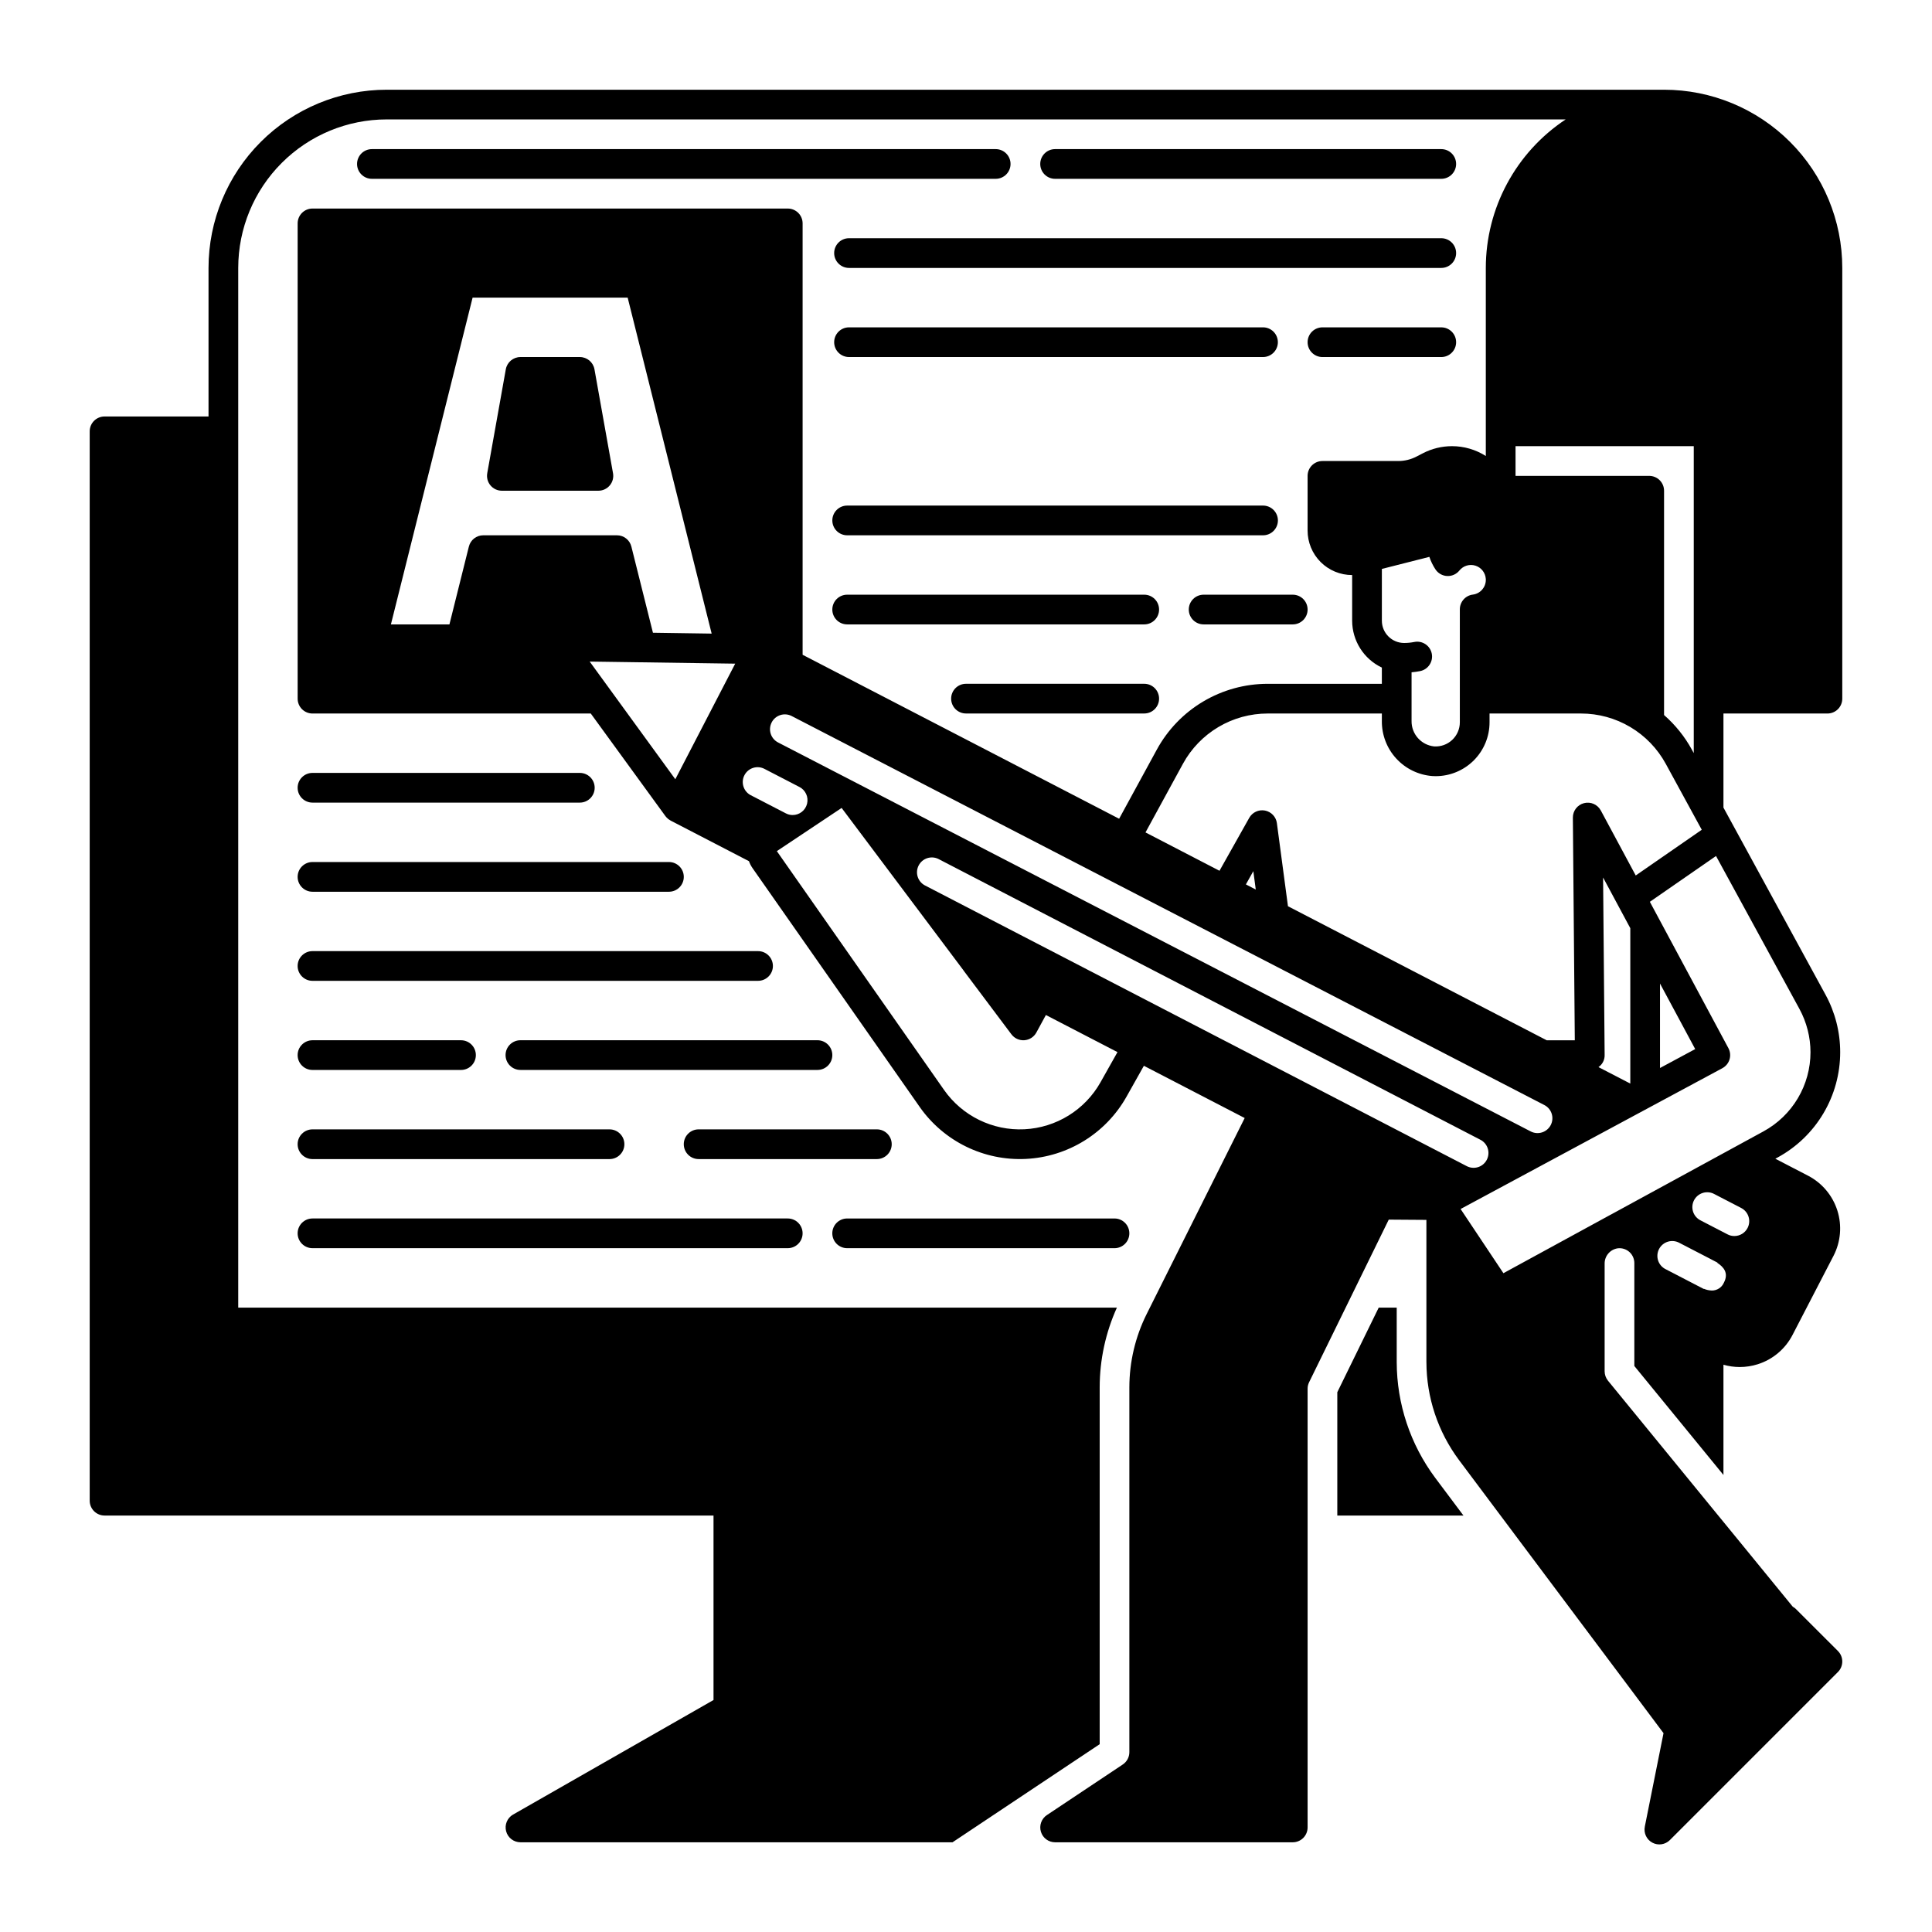
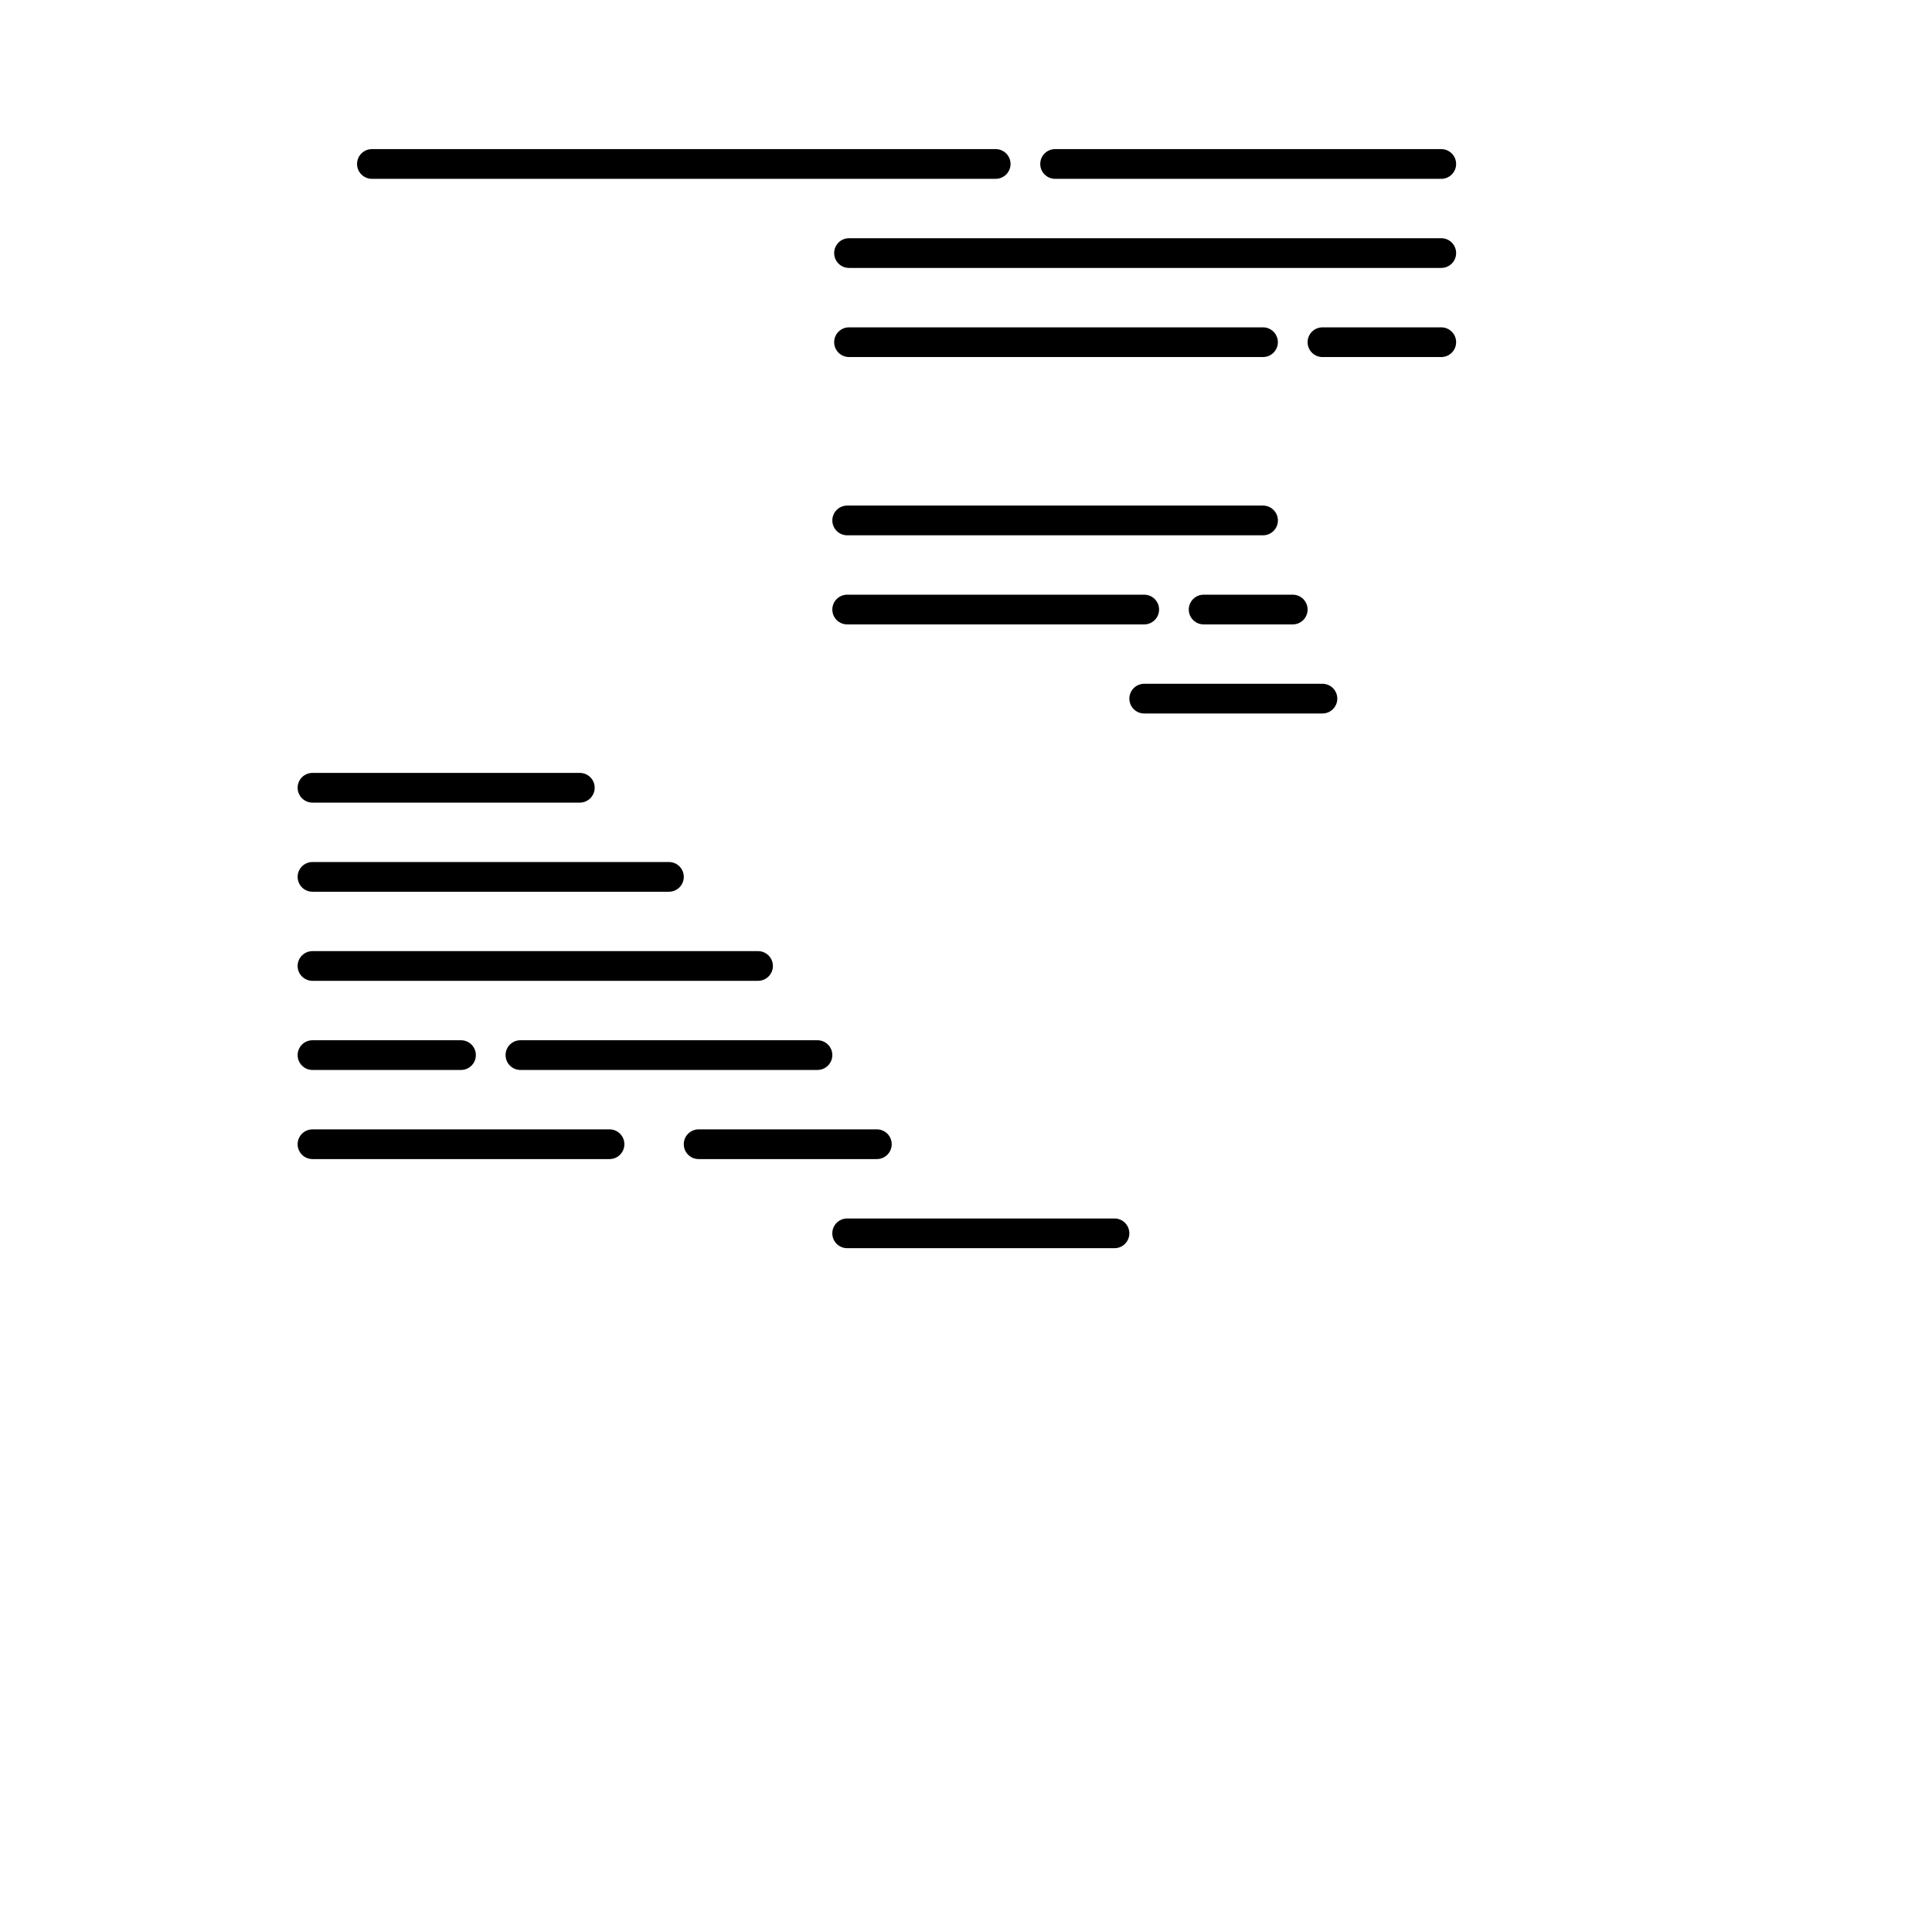
<svg xmlns="http://www.w3.org/2000/svg" fill="#000000" width="800px" height="800px" version="1.1" viewBox="144 144 512 512">
  <g>
-     <path d="m628.29 333.09c1.043 0 2.043-0.414 2.781-1.152 0.738-0.738 1.152-1.738 1.152-2.785v-114.14c0-12.527-4.977-24.543-13.832-33.398-8.859-8.859-20.871-13.836-33.398-13.836h-338.5c-12.523 0-24.539 4.977-33.395 13.836-8.859 8.855-13.836 20.871-13.836 33.398v39.359h-27.551c-2.176 0-3.938 1.762-3.938 3.934v283.39c0 1.043 0.414 2.043 1.152 2.781 0.738 0.738 1.738 1.156 2.785 1.156h161.38v48.887l-53.117 30.355v-0.004c-1.543 0.887-2.301 2.703-1.844 4.426 0.453 1.723 2.012 2.922 3.793 2.926h114.51l38.996-25.996v-94.602c0.012-7.277 1.566-14.469 4.566-21.098h-232.86v-275.52c0-10.441 4.148-20.453 11.531-27.832 7.379-7.383 17.391-11.531 27.828-11.531h312.43c-13.211 8.742-21.156 23.523-21.168 39.363v49.84-0.004c-2.676-1.699-5.781-2.606-8.953-2.606-2.695 0-5.352 0.648-7.746 1.891l-1.672 0.867v-0.004c-1.488 0.777-3.141 1.18-4.82 1.184h-20.105c-2.172 0-3.934 1.762-3.934 3.934v14.477c-0.004 3.133 1.238 6.137 3.453 8.355 2.215 2.215 5.223 3.457 8.355 3.453v12.09c0.008 5.316 3.07 10.152 7.871 12.43v4.301h-30.258c-6.012 0-11.91 1.617-17.078 4.684-5.168 3.066-9.414 7.469-12.293 12.742l-9.996 18.332-83.879-43.453v-114.32c0-1.047-0.414-2.047-1.152-2.785-0.738-0.738-1.742-1.152-2.785-1.152h-125.95c-2.172 0-3.934 1.762-3.934 3.938v125.95c0 1.047 0.414 2.047 1.152 2.785 0.738 0.738 1.738 1.152 2.781 1.152h73.75l19.789 27.199c0.039 0.051 0.09 0.098 0.129 0.148 0.031 0.043 0.062 0.086 0.098 0.125 0.145 0.16 0.297 0.309 0.465 0.445 0.039 0.035 0.082 0.07 0.129 0.098 0.148 0.117 0.309 0.223 0.48 0.312 0.023 0.023 0.051 0.039 0.078 0.051l20.754 10.754c0.23 0.652 0.547 1.273 0.945 1.84l44.289 63.27v0.004c6.391 9.129 17.023 14.336 28.152 13.789 11.133-0.547 21.199-6.773 26.664-16.484l4.606-8.195 26.715 13.844-25.996 51.984c-2.992 6.012-4.555 12.637-4.566 19.355v96.707c0.004 1.316-0.656 2.547-1.754 3.277l-20.105 13.402c-1.441 0.961-2.086 2.754-1.582 4.414 0.5 1.66 2.027 2.797 3.762 2.797h62.977c1.043 0 2.047-0.414 2.785-1.152 0.738-0.738 1.152-1.738 1.152-2.781v-116.26c0-0.602 0.137-1.191 0.402-1.73l21.105-43.09 9.977 0.07v37.695h0.004c0.02 9.355 3.047 18.457 8.641 25.957l11.008 14.703 37.746 50.391c0.02 0.02 0.031 0.051 0.051 0.07l5.391 7.203-4.961 24.777 0.004-0.004c-0.344 1.703 0.469 3.43 1.996 4.25 1.531 0.82 3.418 0.539 4.644-0.688l44.535-44.535c1.535-1.539 1.535-4.031 0-5.57l-11.141-11.129h0.004c-0.246-0.238-0.527-0.445-0.828-0.609l-15.477-18.941-4.762-5.816-28.734-35.141c-0.57-0.703-0.883-1.582-0.887-2.488v-28.516c-0.031-2.07 1.5-3.832 3.551-4.086 1.105-0.109 2.207 0.254 3.031 1 0.82 0.746 1.289 1.809 1.289 2.918v27.277l23.617 28.879v-29.215c1.402 0.402 2.852 0.609 4.312 0.609 1.621 0 3.234-0.25 4.781-0.738 3.981-1.258 7.293-4.051 9.211-7.762l10.863-20.969c1.914-3.711 2.281-8.027 1.02-12.004-1.262-3.981-4.047-7.297-7.75-9.223l-8.688-4.508 0.641-0.344h-0.004c5.008-2.731 9.191-6.762 12.102-11.672 2.914-4.906 4.449-10.508 4.449-16.215 0-5.312-1.332-10.547-3.875-15.211l-27.062-49.613v-24.926zm-82.656-70.848h47.23v81.336l-0.512-0.934c-1.898-3.457-4.391-6.555-7.359-9.152v-59.441c0-1.043-0.414-2.047-1.152-2.785-0.738-0.738-1.742-1.152-2.785-1.152h-35.422zm-35.426 32.531 12.586-3.199c0.391 1.164 0.93 2.269 1.602 3.297 0.691 1.055 1.84 1.715 3.098 1.781 1.258 0.062 2.469-0.477 3.262-1.457 1.016-1.266 2.703-1.777 4.25-1.289 1.547 0.488 2.637 1.875 2.746 3.496 0 0.039 0.012 0.078 0.012 0.129l-0.004 0.137c0.004 1.98-1.469 3.652-3.434 3.906-1.973 0.242-3.453 1.918-3.453 3.906v29.941c0 1.77-0.734 3.461-2.027 4.668-1.293 1.211-3.027 1.832-4.793 1.719-3.434-0.367-6.023-3.289-5.973-6.742v-12.898c0.758-0.066 1.508-0.172 2.254-0.316 2.133-0.418 3.519-2.492 3.102-4.625-0.422-2.133-2.492-3.519-4.625-3.098-0.891 0.176-1.793 0.266-2.699 0.266-3.258 0-5.902-2.644-5.902-5.906zm-52.723 51.648c2.199-4.035 5.449-7.402 9.402-9.75 3.953-2.348 8.465-3.582 13.062-3.582h30.258v1.977c-0.039 3.676 1.316 7.227 3.797 9.934 2.477 2.711 5.894 4.375 9.555 4.66 0.297 0.02 0.602 0.031 0.895 0.031h0.004c3.785 0.008 7.422-1.496 10.102-4.172 2.68-2.676 4.188-6.309 4.184-10.098v-2.332h24.238c4.594 0 9.109 1.234 13.062 3.582 3.953 2.348 7.199 5.715 9.402 9.75l9.535 17.477-17.496 12.113-9.258-17.23h-0.004c-0.859-1.59-2.691-2.391-4.441-1.941-1.75 0.449-2.973 2.035-2.957 3.844l0.512 59h-7.449l-68.566-35.523-2.934-22.012h0.004c-0.227-1.68-1.5-3.023-3.16-3.344-1.664-0.316-3.344 0.461-4.172 1.938l-7.883 14.023-19.609-10.164zm111.35 30.129 7.211 13.43v41.18l-8.434-4.367v0.004c1.055-0.727 1.672-1.938 1.633-3.219zm-92.043 3.188-2.617-1.359 1.969-3.512zm-128.29-44.297c0.48-0.926 1.309-1.625 2.305-1.941s2.074-0.223 3 0.258l199.46 103.09c1.934 0.996 2.691 3.371 1.695 5.305-1 1.93-3.375 2.688-5.305 1.691l-199.47-103.09c-0.926-0.48-1.625-1.309-1.941-2.305-0.316-0.992-0.223-2.074 0.258-3zm-80.246-46.602-5.152 20.633h-15.508l21.648-86.594h41.094l22.258 89.031-15.559-0.227-5.719-22.848v0.004c-0.438-1.754-2.012-2.984-3.816-2.981h-35.426c-1.809-0.004-3.383 1.227-3.816 2.981zm54.711 61.668-22.691-31.184 38.562 0.551zm19.836 4.152h0.004c-1.855-1.074-2.512-3.438-1.477-5.312 1.039-1.879 3.387-2.578 5.285-1.574 0.137 0.07 1.172 0.609 9.258 4.793v-0.004c1.609 0.836 2.438 2.66 2.012 4.422s-2 3.004-3.812 3.008c-0.629 0.004-1.25-0.148-1.809-0.441-9.23-4.762-9.379-4.852-9.457-4.891zm92.859 76.121h0.004c-4.133 7.356-11.754 12.07-20.18 12.488-8.43 0.414-16.477-3.527-21.316-10.441l-44.301-63.27 17.172-11.445 32.254 42.992 0.117 0.176 12.625 16.828h0.004c0.801 1.07 2.094 1.66 3.43 1.562 1.336-0.094 2.531-0.863 3.172-2.035l2.527-4.644 18.973 9.832zm-46.621-52.172h0.004c-1.867-1.031-2.57-3.363-1.59-5.254 0.98-1.895 3.293-2.66 5.211-1.73 8.582 4.449 82.539 42.773 143.57 74.379 0.957 0.465 1.684 1.293 2.019 2.301 0.336 1.008 0.246 2.109-0.242 3.055-0.488 0.941-1.336 1.648-2.356 1.957-1.016 0.305-2.113 0.188-3.043-0.324-61.027-31.605-134.98-69.934-143.57-74.383zm211.81 105.31c-0.547 1.266-1.797 2.086-3.176 2.086-0.73-0.02-1.453-0.176-2.125-0.461l-0.02 0.051c-0.051-0.02-0.254-0.129-0.758-0.395-0.07-0.031-0.133-0.062-0.199-0.102l-0.117-0.059c-1.277-0.668-3.918-2.035-9.012-4.676v0.004c-0.957-0.465-1.688-1.293-2.023-2.301-0.332-1.012-0.246-2.109 0.242-3.055 0.488-0.941 1.34-1.648 2.356-1.957 1.016-0.305 2.117-0.191 3.047 0.324l8.176 4.231c0.254 0.137 0.523 0.277 0.797 0.422 0.051 0.02 0.098 0.051 0.156 0.078l0.945 0.492-0.031 0.07c1.684 1.105 3.07 2.699 1.742 5.246zm6.269-14.484c-0.676 1.305-2.023 2.125-3.492 2.125-0.633 0.004-1.254-0.148-1.812-0.441l-7.106-3.68h0.004c-0.957-0.465-1.688-1.293-2.023-2.301-0.332-1.012-0.246-2.109 0.242-3.055 0.488-0.941 1.34-1.648 2.356-1.957 1.016-0.305 2.117-0.191 3.047 0.324l7.106 3.68h-0.004c0.93 0.48 1.629 1.309 1.941 2.305 0.316 0.992 0.223 2.074-0.258 3zm13.766-58.027c1.902 3.512 2.902 7.441 2.914 11.434 0 4.293-1.156 8.508-3.348 12.199-2.188 3.691-5.332 6.723-9.102 8.781l-40.473 22.07c-0.02 0.012-0.031 0.012-0.051 0.02l-28.406 15.5-11.344-17.012 46.801-25.18c0.059-0.031 0.117-0.059 0.168-0.09l22.395-12.043v-0.004c0.918-0.492 1.605-1.328 1.906-2.328 0.301-1 0.191-2.078-0.305-2.996l-20.812-38.77 17.535-12.141zm-36.969 15.625v-22.383l9.328 17.367zm-59.562 108.62c-6.609-8.863-10.191-19.617-10.211-30.672v-14.445h-4.773l-10.973 22.414v32.691h33.438z" />
    <path d="m242.56 191.39h165.31c2.172 0 3.934-1.762 3.934-3.938 0-2.172-1.762-3.934-3.934-3.934h-165.31c-2.176 0-3.938 1.762-3.938 3.934 0 2.176 1.762 3.938 3.938 3.938z" />
    <path d="m423.61 191.39h102.34c2.176 0 3.938-1.762 3.938-3.938 0-2.172-1.762-3.934-3.938-3.934h-102.34c-2.172 0-3.934 1.762-3.934 3.934 0 2.176 1.762 3.938 3.934 3.938z" />
-     <path d="m301.54 241.87c-0.336-1.879-1.969-3.25-3.875-3.25h-15.746c-1.906 0-3.539 1.371-3.875 3.25l-4.922 27.551h0.004c-0.203 1.145 0.109 2.324 0.855 3.215 0.75 0.895 1.852 1.41 3.019 1.41h25.586-0.004c1.164 0 2.269-0.516 3.016-1.41 0.75-0.891 1.062-2.07 0.859-3.215z" />
    <path d="m525.95 207.13h-156.95c-2.176 0-3.938 1.762-3.938 3.938 0 2.172 1.762 3.938 3.938 3.938h156.95c2.176 0 3.938-1.766 3.938-3.938 0-2.176-1.762-3.938-3.938-3.938z" />
    <path d="m369 238.62h109.71c2.172 0 3.938-1.762 3.938-3.934 0-2.176-1.766-3.938-3.938-3.938h-109.71c-2.176 0-3.938 1.762-3.938 3.938 0 2.172 1.762 3.934 3.938 3.934z" />
    <path d="m525.95 230.75h-31.488c-2.172 0-3.934 1.762-3.934 3.938 0 2.172 1.762 3.934 3.934 3.934h31.488c2.176 0 3.938-1.762 3.938-3.934 0-2.176-1.762-3.938-3.938-3.938z" />
    <path d="m482.66 281.92c0-1.043-0.418-2.043-1.156-2.781-0.734-0.738-1.738-1.156-2.781-1.156h-110.21c-2.176 0-3.938 1.766-3.938 3.938 0 2.176 1.762 3.938 3.938 3.938h110.21c1.043 0 2.047-0.414 2.781-1.152 0.738-0.738 1.156-1.742 1.156-2.785z" />
    <path d="m447.23 301.6h-78.719c-2.176 0-3.938 1.762-3.938 3.938 0 2.172 1.762 3.934 3.938 3.934h78.719c2.176 0 3.938-1.762 3.938-3.934 0-2.176-1.762-3.938-3.938-3.938z" />
    <path d="m486.59 301.6h-23.613c-2.176 0-3.938 1.762-3.938 3.938 0 2.172 1.762 3.934 3.938 3.934h23.617-0.004c2.176 0 3.938-1.762 3.938-3.934 0-2.176-1.762-3.938-3.938-3.938z" />
-     <path d="m447.23 325.21h-47.23c-2.176 0-3.938 1.762-3.938 3.934 0 2.176 1.762 3.938 3.938 3.938h47.23c2.176 0 3.938-1.762 3.938-3.938 0-2.172-1.762-3.934-3.938-3.934z" />
+     <path d="m447.23 325.21c-2.176 0-3.938 1.762-3.938 3.934 0 2.176 1.762 3.938 3.938 3.938h47.23c2.176 0 3.938-1.762 3.938-3.938 0-2.172-1.762-3.934-3.938-3.934z" />
    <path d="m226.81 356.7h70.852c2.172 0 3.934-1.762 3.934-3.938 0-2.172-1.762-3.934-3.934-3.934h-70.852c-2.172 0-3.934 1.762-3.934 3.934 0 2.176 1.762 3.938 3.934 3.938z" />
    <path d="m226.81 380.32h94.465c2.176 0 3.938-1.766 3.938-3.938 0-2.176-1.762-3.938-3.938-3.938h-94.465c-2.172 0-3.934 1.762-3.934 3.938 0 2.172 1.762 3.938 3.934 3.938z" />
    <path d="m226.81 403.93h118.08c2.172 0 3.938-1.762 3.938-3.934 0-2.176-1.766-3.938-3.938-3.938h-118.08c-2.172 0-3.934 1.762-3.934 3.938 0 2.172 1.762 3.934 3.934 3.934z" />
    <path d="m226.81 427.55h39.363c2.172 0 3.934-1.762 3.934-3.938 0-2.172-1.762-3.934-3.934-3.934h-39.363c-2.172 0-3.934 1.762-3.934 3.934 0 2.176 1.762 3.938 3.934 3.938z" />
    <path d="m277.98 423.61c0 1.047 0.418 2.047 1.156 2.785 0.738 0.738 1.738 1.152 2.781 1.152h78.719c2.176 0 3.938-1.762 3.938-3.938 0-2.172-1.762-3.934-3.938-3.934h-78.719c-2.172 0-3.938 1.762-3.938 3.934z" />
    <path d="m226.81 451.17h78.723c2.172 0 3.934-1.762 3.934-3.938 0-2.172-1.762-3.938-3.934-3.938h-78.723c-2.172 0-3.934 1.766-3.934 3.938 0 2.176 1.762 3.938 3.934 3.938z" />
    <path d="m325.21 447.23c0 1.043 0.414 2.047 1.152 2.785 0.738 0.738 1.738 1.152 2.781 1.152h47.234c2.172 0 3.938-1.762 3.938-3.938 0-2.172-1.766-3.938-3.938-3.938h-47.234c-2.172 0-3.934 1.766-3.934 3.938z" />
-     <path d="m226.81 474.78h125.95c2.176 0 3.938-1.762 3.938-3.934 0-2.176-1.762-3.938-3.938-3.938h-125.95c-2.172 0-3.934 1.762-3.934 3.938 0 2.172 1.762 3.934 3.934 3.934z" />
    <path d="m364.57 470.85c0 1.043 0.414 2.043 1.152 2.781 0.738 0.738 1.738 1.152 2.785 1.152h70.848c2.172 0 3.934-1.762 3.934-3.934 0-2.176-1.762-3.938-3.934-3.938h-70.848c-2.176 0-3.938 1.762-3.938 3.938z" />
  </g>
</svg>